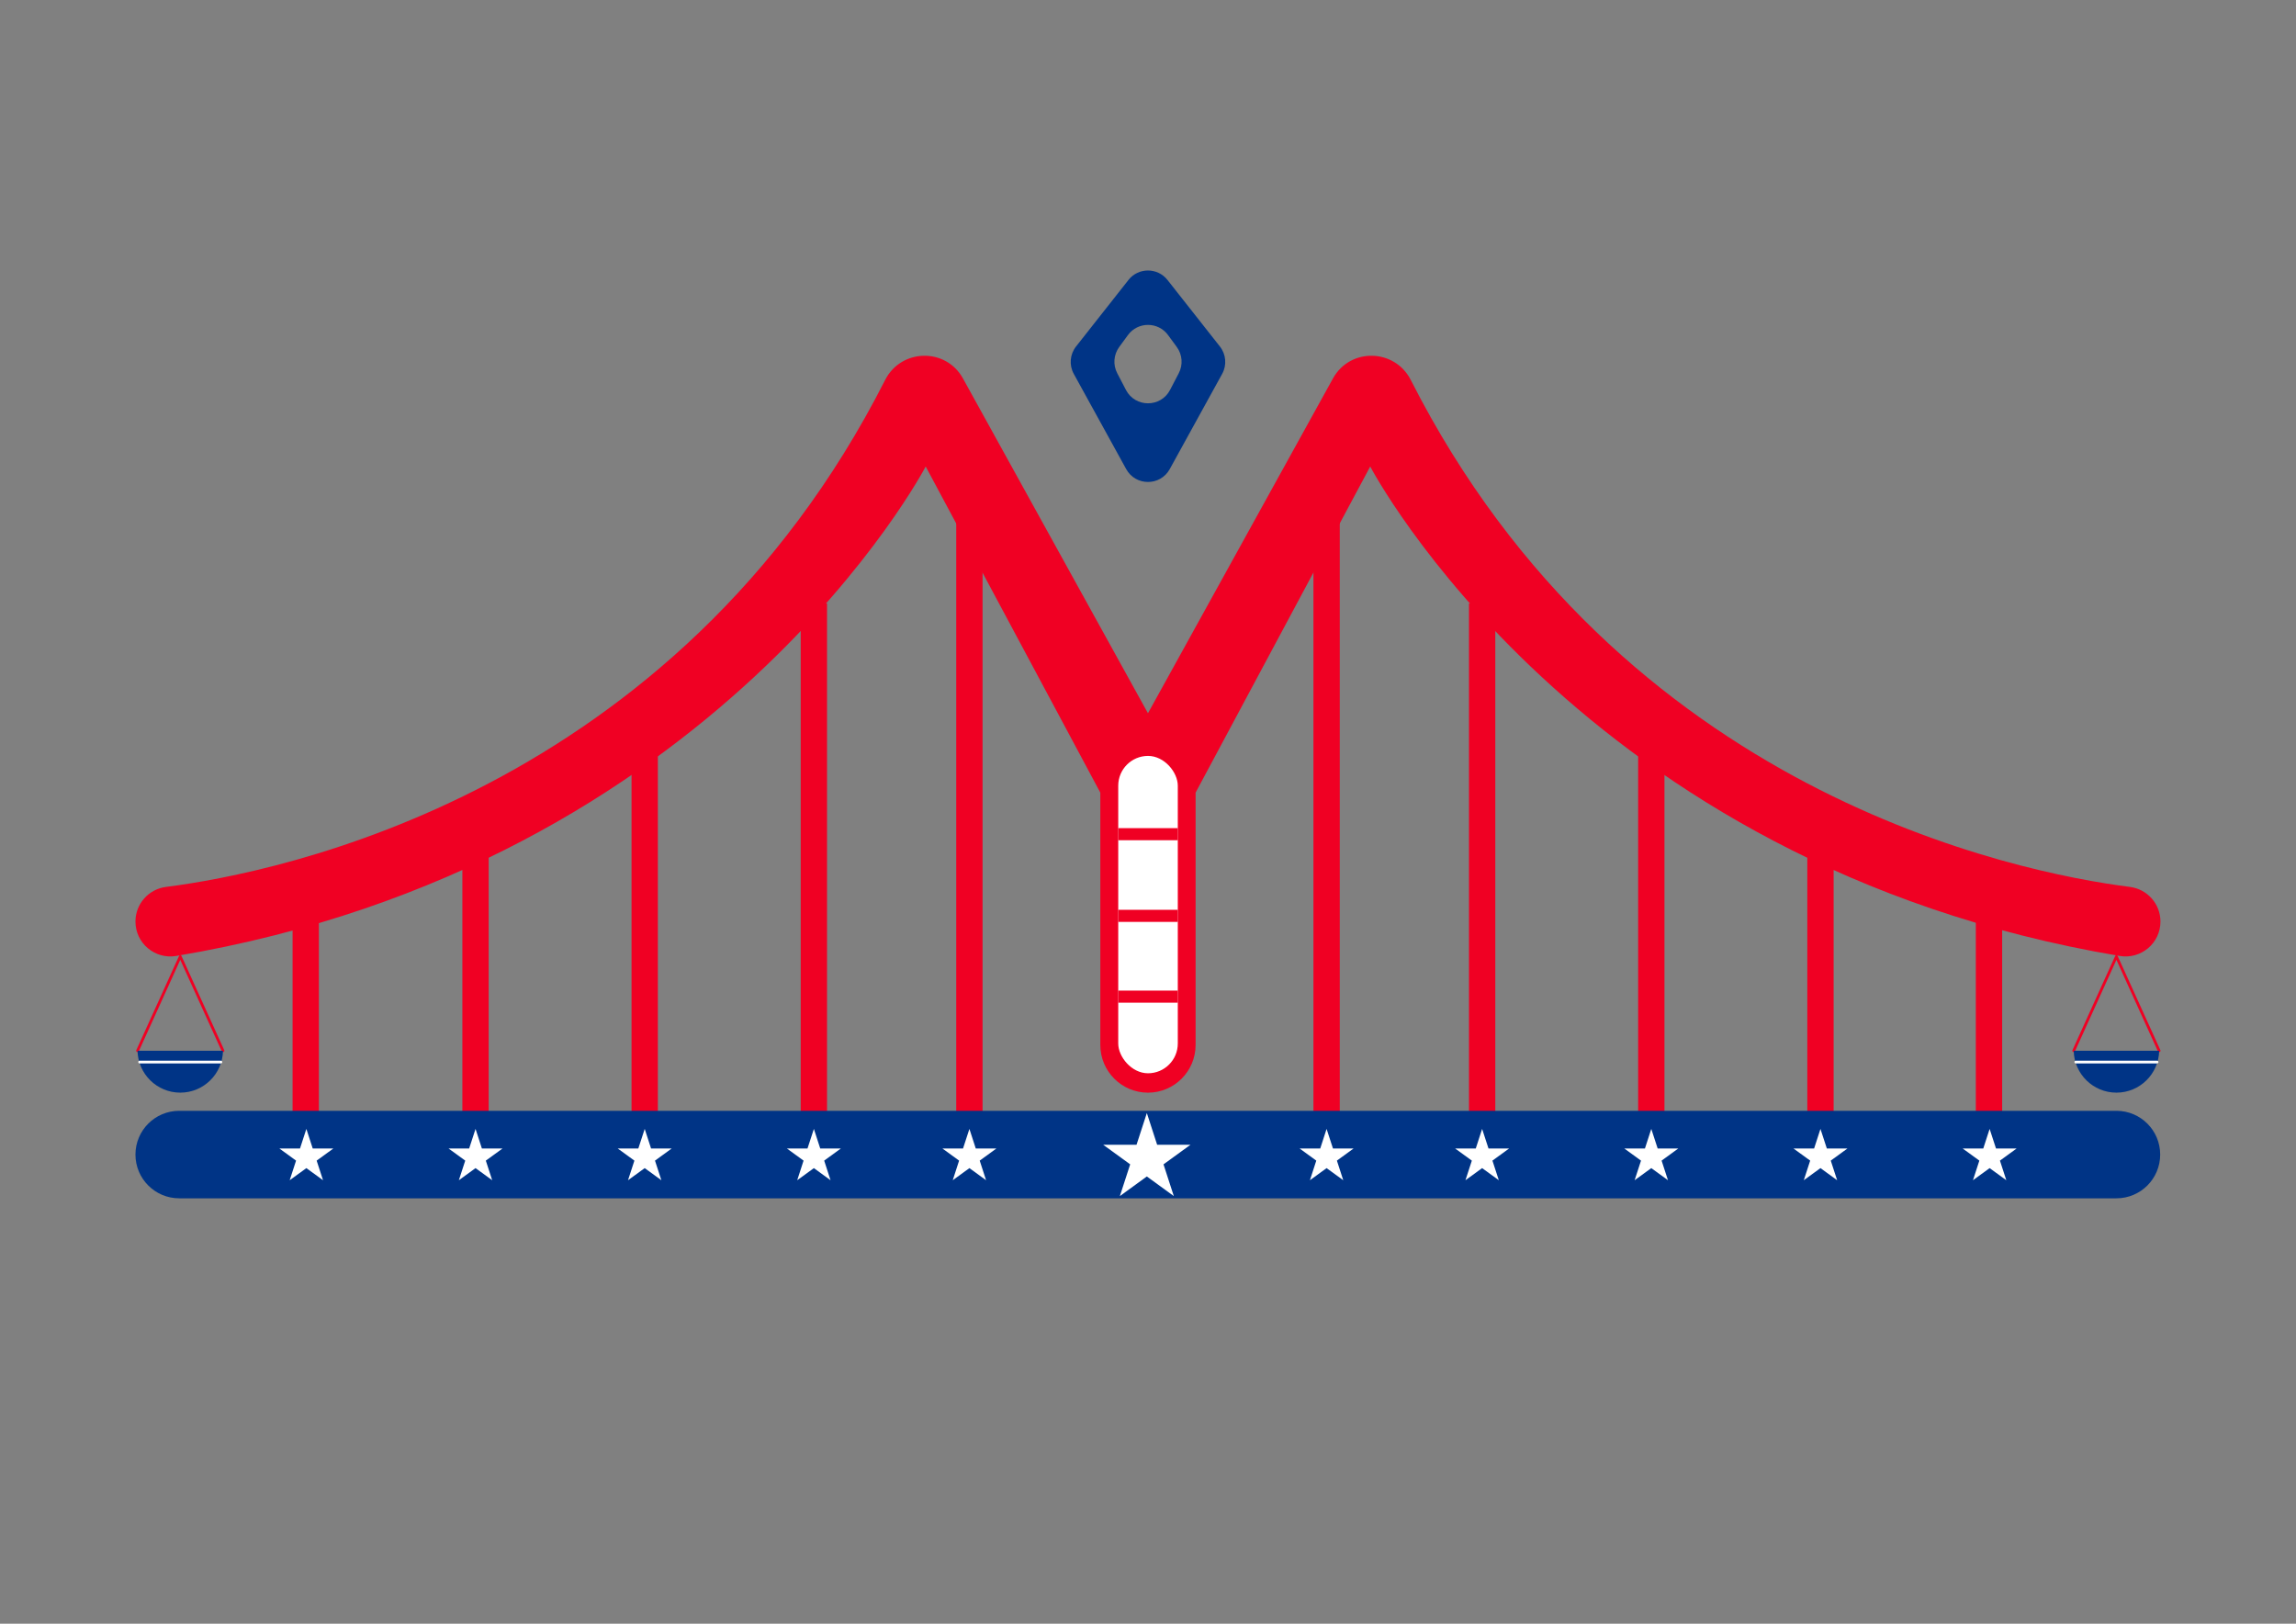
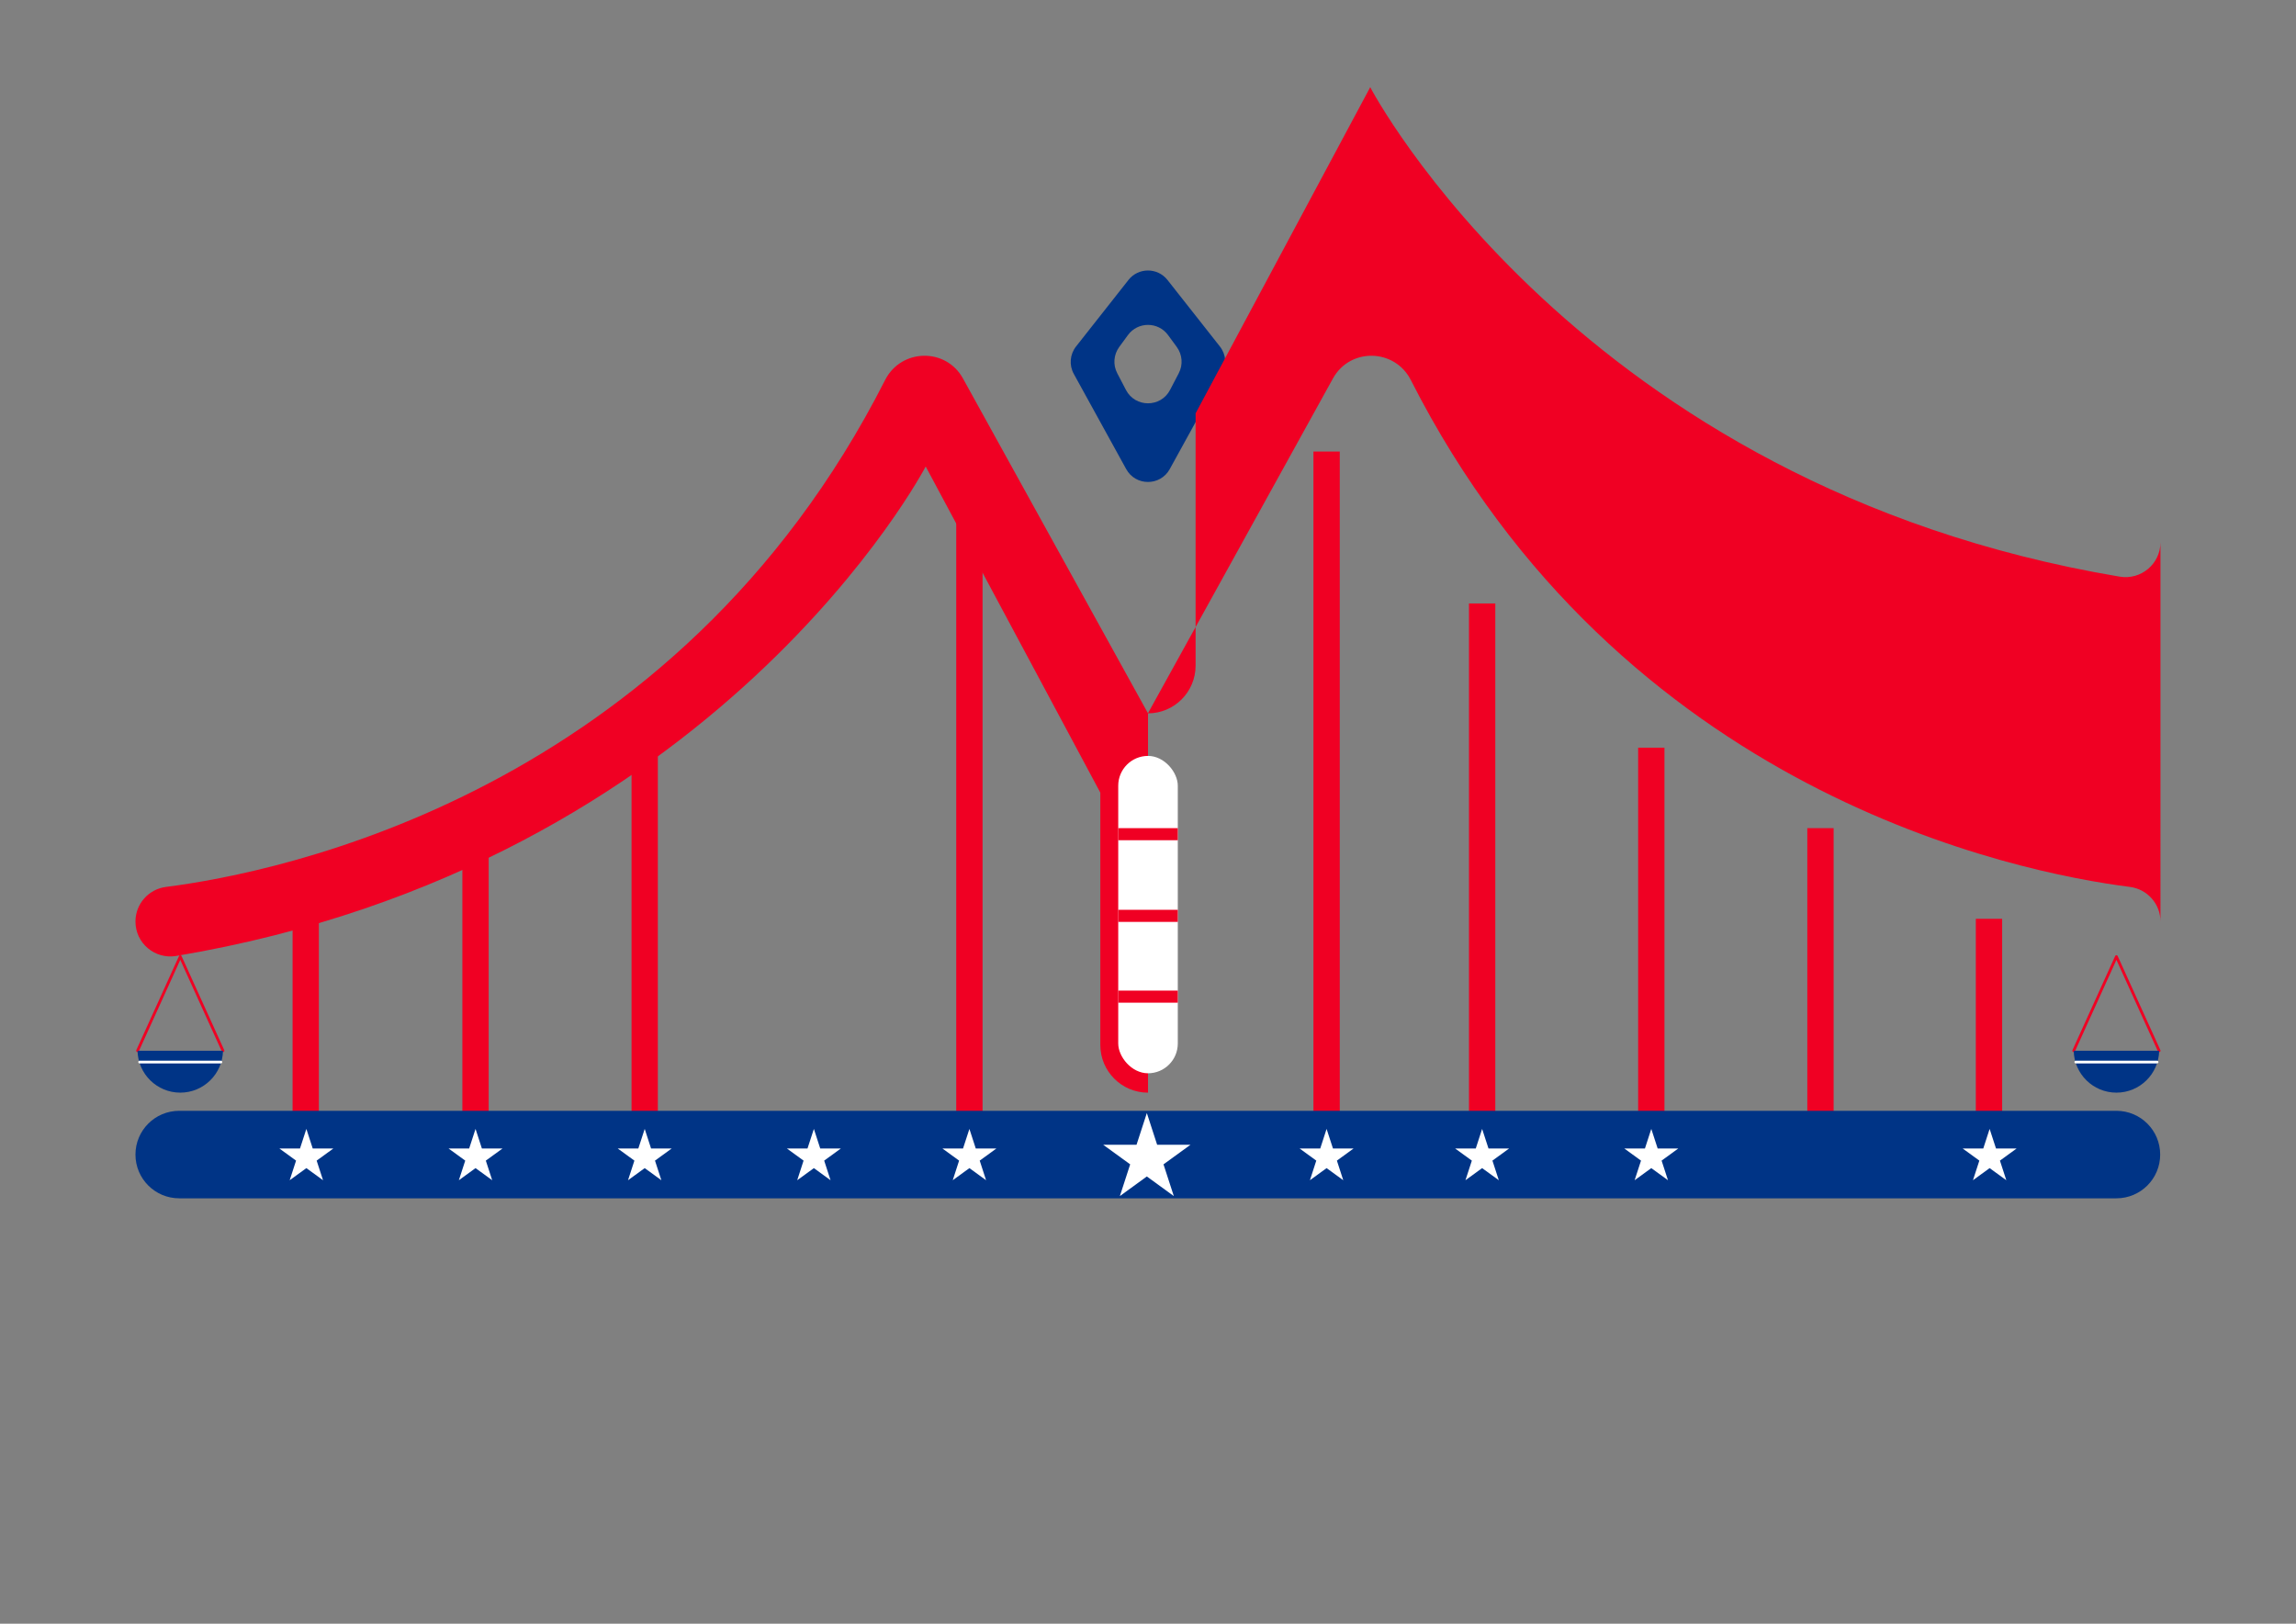
<svg xmlns="http://www.w3.org/2000/svg" id="Layer_1" data-name="Layer 1" viewBox="0 0 841.89 595.28">
  <rect x="0" y="0" width="841.89" height="595.28" fill="#808080" stroke="none" />
  <defs>
    <style>
      .cls-1 {
        fill: #003486;
      }

      .cls-1, .cls-2, .cls-3 {
        stroke-width: 0px;
      }

      .cls-4 {
        stroke: #fff;
      }

      .cls-4, .cls-5 {
        fill: none;
        stroke-linecap: round;
        stroke-linejoin: round;
      }

      .cls-5 {
        stroke: #f00023;
      }

      .cls-2 {
        fill: #fff;
      }

      .cls-3 {
        fill: #f00023;
      }
    </style>
  </defs>
  <rect class="cls-3" x="123.11" y="357.15" width="102.51" height="9.65" transform="translate(-187.61 536.34) rotate(-90)" />
  <rect class="cls-3" x="69.69" y="366" width="84.82" height="9.65" transform="translate(-258.72 482.92) rotate(-90)" />
  <rect class="cls-3" x="165.95" y="337.96" width="140.89" height="9.65" transform="translate(-106.39 579.18) rotate(-90)" />
-   <rect class="cls-3" x="202.43" y="312.41" width="191.99" height="9.65" transform="translate(-18.81 615.66) rotate(-90)" />
  <rect class="cls-3" x="231.61" y="284.56" width="247.69" height="9.65" transform="translate(66.07 644.84) rotate(-90)" />
  <rect class="cls-3" x="612.72" y="353.6" width="109.62" height="9.65" transform="translate(309.1 1025.95) rotate(-90)" />
  <rect class="cls-3" x="691.13" y="370.22" width="76.38" height="9.65" transform="translate(354.27 1104.36) rotate(-90)" />
  <rect class="cls-3" x="535.94" y="338.85" width="139.12" height="9.65" transform="translate(261.82 949.17) rotate(-90)" />
  <rect class="cls-3" x="447.47" y="312.41" width="191.99" height="9.65" transform="translate(226.23 860.7) rotate(-90)" />
  <rect class="cls-3" x="362.59" y="284.56" width="247.69" height="9.65" transform="translate(197.05 775.82) rotate(-90)" />
  <path class="cls-1" d="M776.05,407.24H65.71c-8.86,0-16.04,7.18-16.04,16.04h0c0,8.86,7.18,16.04,16.04,16.04h710.34c8.86,0,16.04-7.18,16.04-16.04h0c0-8.86-7.18-16.04-16.04-16.04Z" />
  <path class="cls-3" d="M49.67,337.88v-.04c0-6.44,4.8-11.86,11.19-12.68,41.29-5.26,186.68-34.24,263.69-185.84,5.88-11.57,22.26-11.94,28.54-.58l67.86,122.79v139.06h0c-9.66,0-17.49-7.83-17.49-17.49v-92.51s-64.03-119.56-64.03-119.56c0,0-76.28,146.11-274.81,179.44-7.81,1.31-14.95-4.67-14.95-12.59Z" />
  <path class="cls-1" d="M413.78,102.64l-19.22,24.39c-2.27,2.88-2.59,6.83-.83,10.04l19.22,34.91c3.46,6.29,12.51,6.29,15.97,0l19.22-34.91c1.77-3.21,1.44-7.16-.83-10.04l-19.22-24.39c-3.65-4.63-10.67-4.63-14.32,0ZM410.39,127.21l3.2-4.37c3.64-4.97,11.06-4.97,14.71,0l3.2,4.37c2.05,2.8,2.34,6.53.73,9.61l-3.2,6.14c-3.41,6.53-12.76,6.53-16.17,0l-3.2-6.14c-1.61-3.08-1.32-6.8.73-9.61Z" />
  <polygon class="cls-2" points="420.52 408.06 424.3 419.69 436.52 419.69 426.63 426.87 430.41 438.5 420.52 431.31 410.63 438.5 414.41 426.87 404.52 419.69 416.74 419.69 420.52 408.06" />
  <polygon class="cls-2" points="355.46 413.88 357.79 421.06 365.35 421.06 359.24 425.5 361.57 432.69 355.46 428.25 349.35 432.69 351.68 425.5 345.57 421.06 353.12 421.06 355.46 413.88" />
  <polygon class="cls-2" points="298.43 413.88 300.76 421.06 308.32 421.06 302.21 425.5 304.54 432.69 298.43 428.25 292.32 432.69 294.65 425.5 288.54 421.06 296.09 421.06 298.43 413.88" />
  <polygon class="cls-2" points="236.4 413.88 238.73 421.06 246.29 421.06 240.17 425.5 242.51 432.69 236.4 428.25 230.28 432.69 232.62 425.5 226.51 421.06 234.06 421.06 236.4 413.88" />
  <polygon class="cls-2" points="174.37 413.88 176.7 421.06 184.26 421.06 178.14 425.5 180.48 432.69 174.37 428.25 168.25 432.69 170.59 425.5 164.48 421.06 172.03 421.06 174.37 413.88" />
  <polygon class="cls-2" points="112.34 413.88 114.67 421.06 122.23 421.06 116.11 425.5 118.45 432.69 112.34 428.25 106.22 432.69 108.56 425.5 102.45 421.06 110 421.06 112.34 413.88" />
  <g>
    <polyline class="cls-5" points="50.43 385.22 66.1 350.69 81.77 385.22" />
    <path class="cls-1" d="M50.43,385.22c.17,8.51,7.11,15.36,15.67,15.36s15.49-6.85,15.67-15.36h-31.33Z" />
    <line class="cls-4" x1="51.2" y1="389.37" x2="81" y2="389.37" />
  </g>
  <g>
    <polyline class="cls-5" points="760.38 385.22 776.04 350.69 791.71 385.22" />
    <path class="cls-1" d="M760.38,385.22c.17,8.51,7.11,15.36,15.67,15.36s15.49-6.85,15.67-15.36h-31.33Z" />
    <line class="cls-4" x1="761.14" y1="389.37" x2="790.95" y2="389.37" />
  </g>
-   <path class="cls-3" d="M792.19,337.88v-.04c0-6.44-4.8-11.86-11.19-12.68-41.29-5.26-186.68-34.24-263.69-185.84-5.88-11.57-22.26-11.94-28.54-.58l-67.86,122.79v139.06h0c9.66,0,17.49-7.83,17.49-17.49v-92.51s64.03-119.56,64.03-119.56c0,0,76.28,146.11,274.81,179.44,7.81,1.31,14.95-4.67,14.95-12.59Z" />
+   <path class="cls-3" d="M792.19,337.88v-.04c0-6.44-4.8-11.86-11.19-12.68-41.29-5.26-186.68-34.24-263.69-185.84-5.88-11.57-22.26-11.94-28.54-.58l-67.86,122.79h0c9.66,0,17.49-7.83,17.49-17.49v-92.51s64.03-119.56,64.03-119.56c0,0,76.28,146.11,274.81,179.44,7.81,1.31,14.95-4.67,14.95-12.59Z" />
  <polygon class="cls-2" points="486.43 413.88 484.1 421.06 476.54 421.06 482.65 425.5 480.32 432.69 486.43 428.25 492.54 432.69 490.21 425.5 496.32 421.06 488.77 421.06 486.43 413.88" />
  <polygon class="cls-2" points="543.46 413.88 541.13 421.06 533.57 421.06 539.69 425.5 537.35 432.69 543.46 428.25 549.58 432.69 547.24 425.5 553.35 421.06 545.8 421.06 543.46 413.88" />
  <polygon class="cls-2" points="605.49 413.88 603.16 421.06 595.6 421.06 601.72 425.5 599.38 432.69 605.49 428.25 611.61 432.69 609.27 425.5 615.38 421.06 607.83 421.06 605.49 413.88" />
-   <polygon class="cls-2" points="667.52 413.88 665.19 421.06 657.63 421.06 663.75 425.5 661.41 432.69 667.52 428.25 673.64 432.69 671.3 425.5 677.41 421.06 669.86 421.06 667.52 413.88" />
  <polygon class="cls-2" points="729.55 413.88 727.22 421.06 719.67 421.06 725.78 425.5 723.44 432.69 729.55 428.25 735.67 432.69 733.33 425.5 739.44 421.06 731.89 421.06 729.55 413.88" />
  <rect class="cls-2" x="410.03" y="277.13" width="21.84" height="116.35" rx="10.92" ry="10.92" />
  <rect class="cls-3" x="410.03" y="363.17" width="21.84" height="4.43" />
  <rect class="cls-3" x="410.03" y="333.55" width="21.84" height="4.43" />
  <rect class="cls-3" x="410.03" y="303.61" width="21.84" height="4.43" />
</svg>